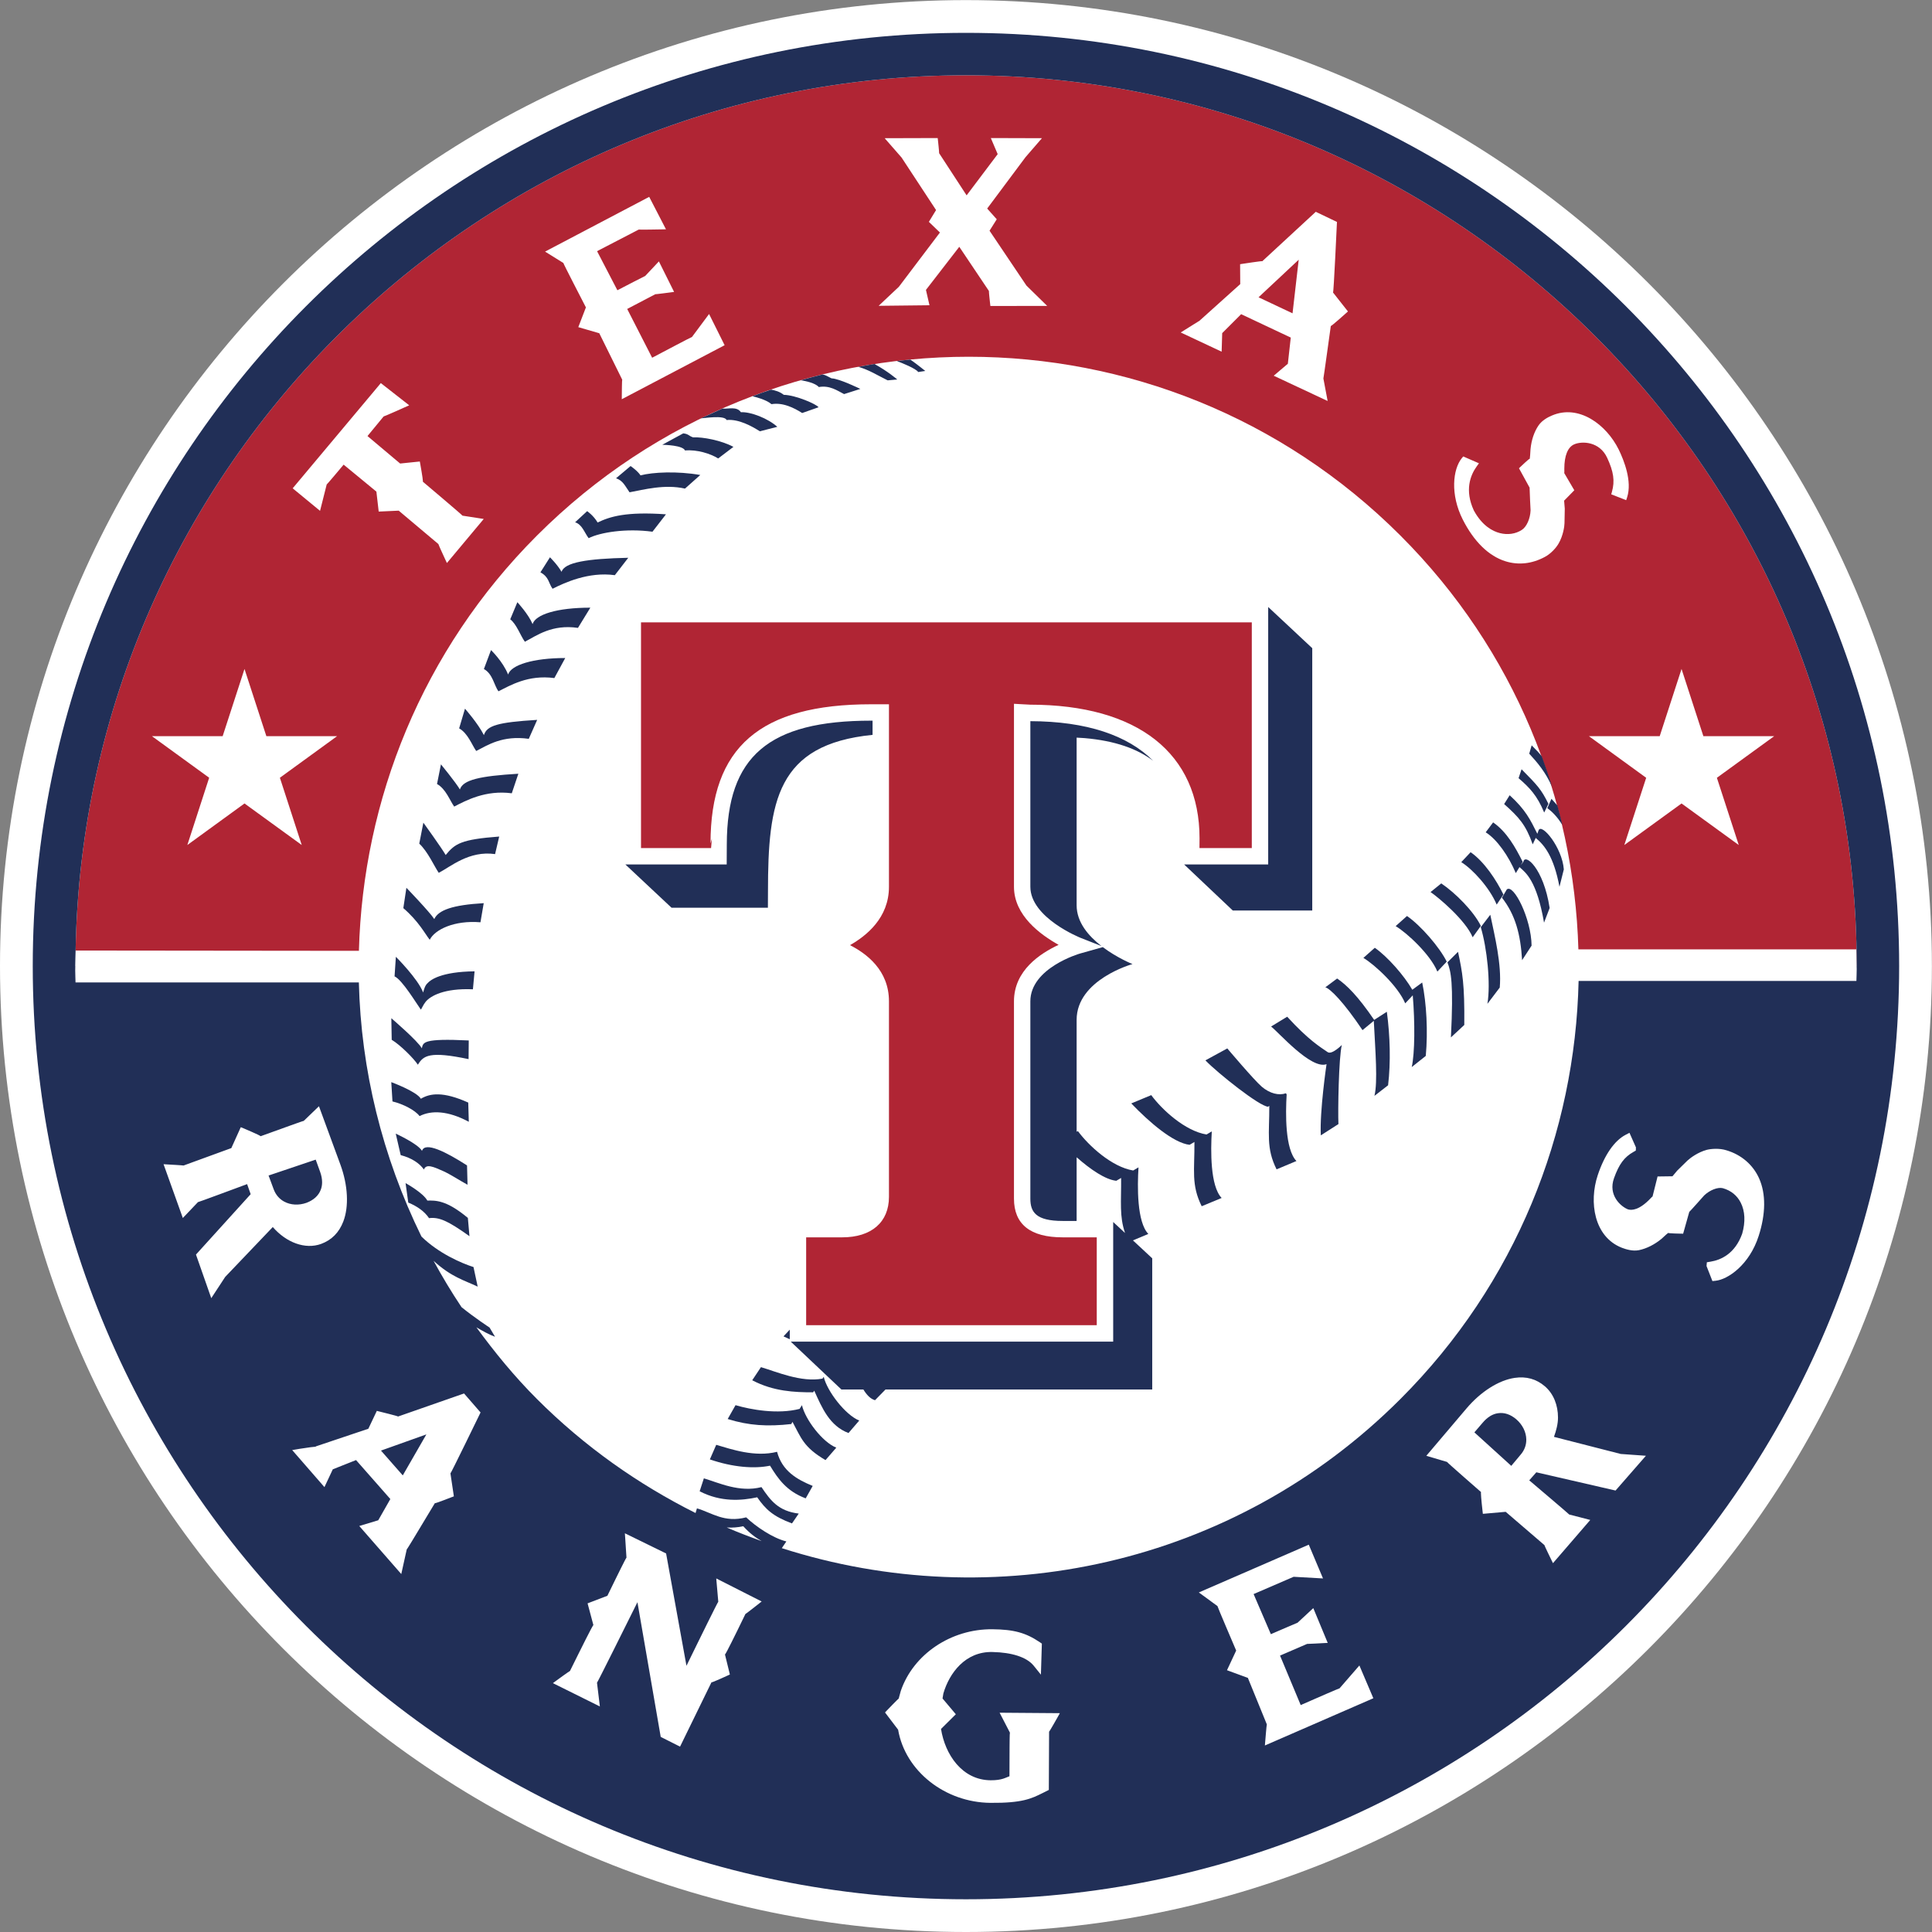
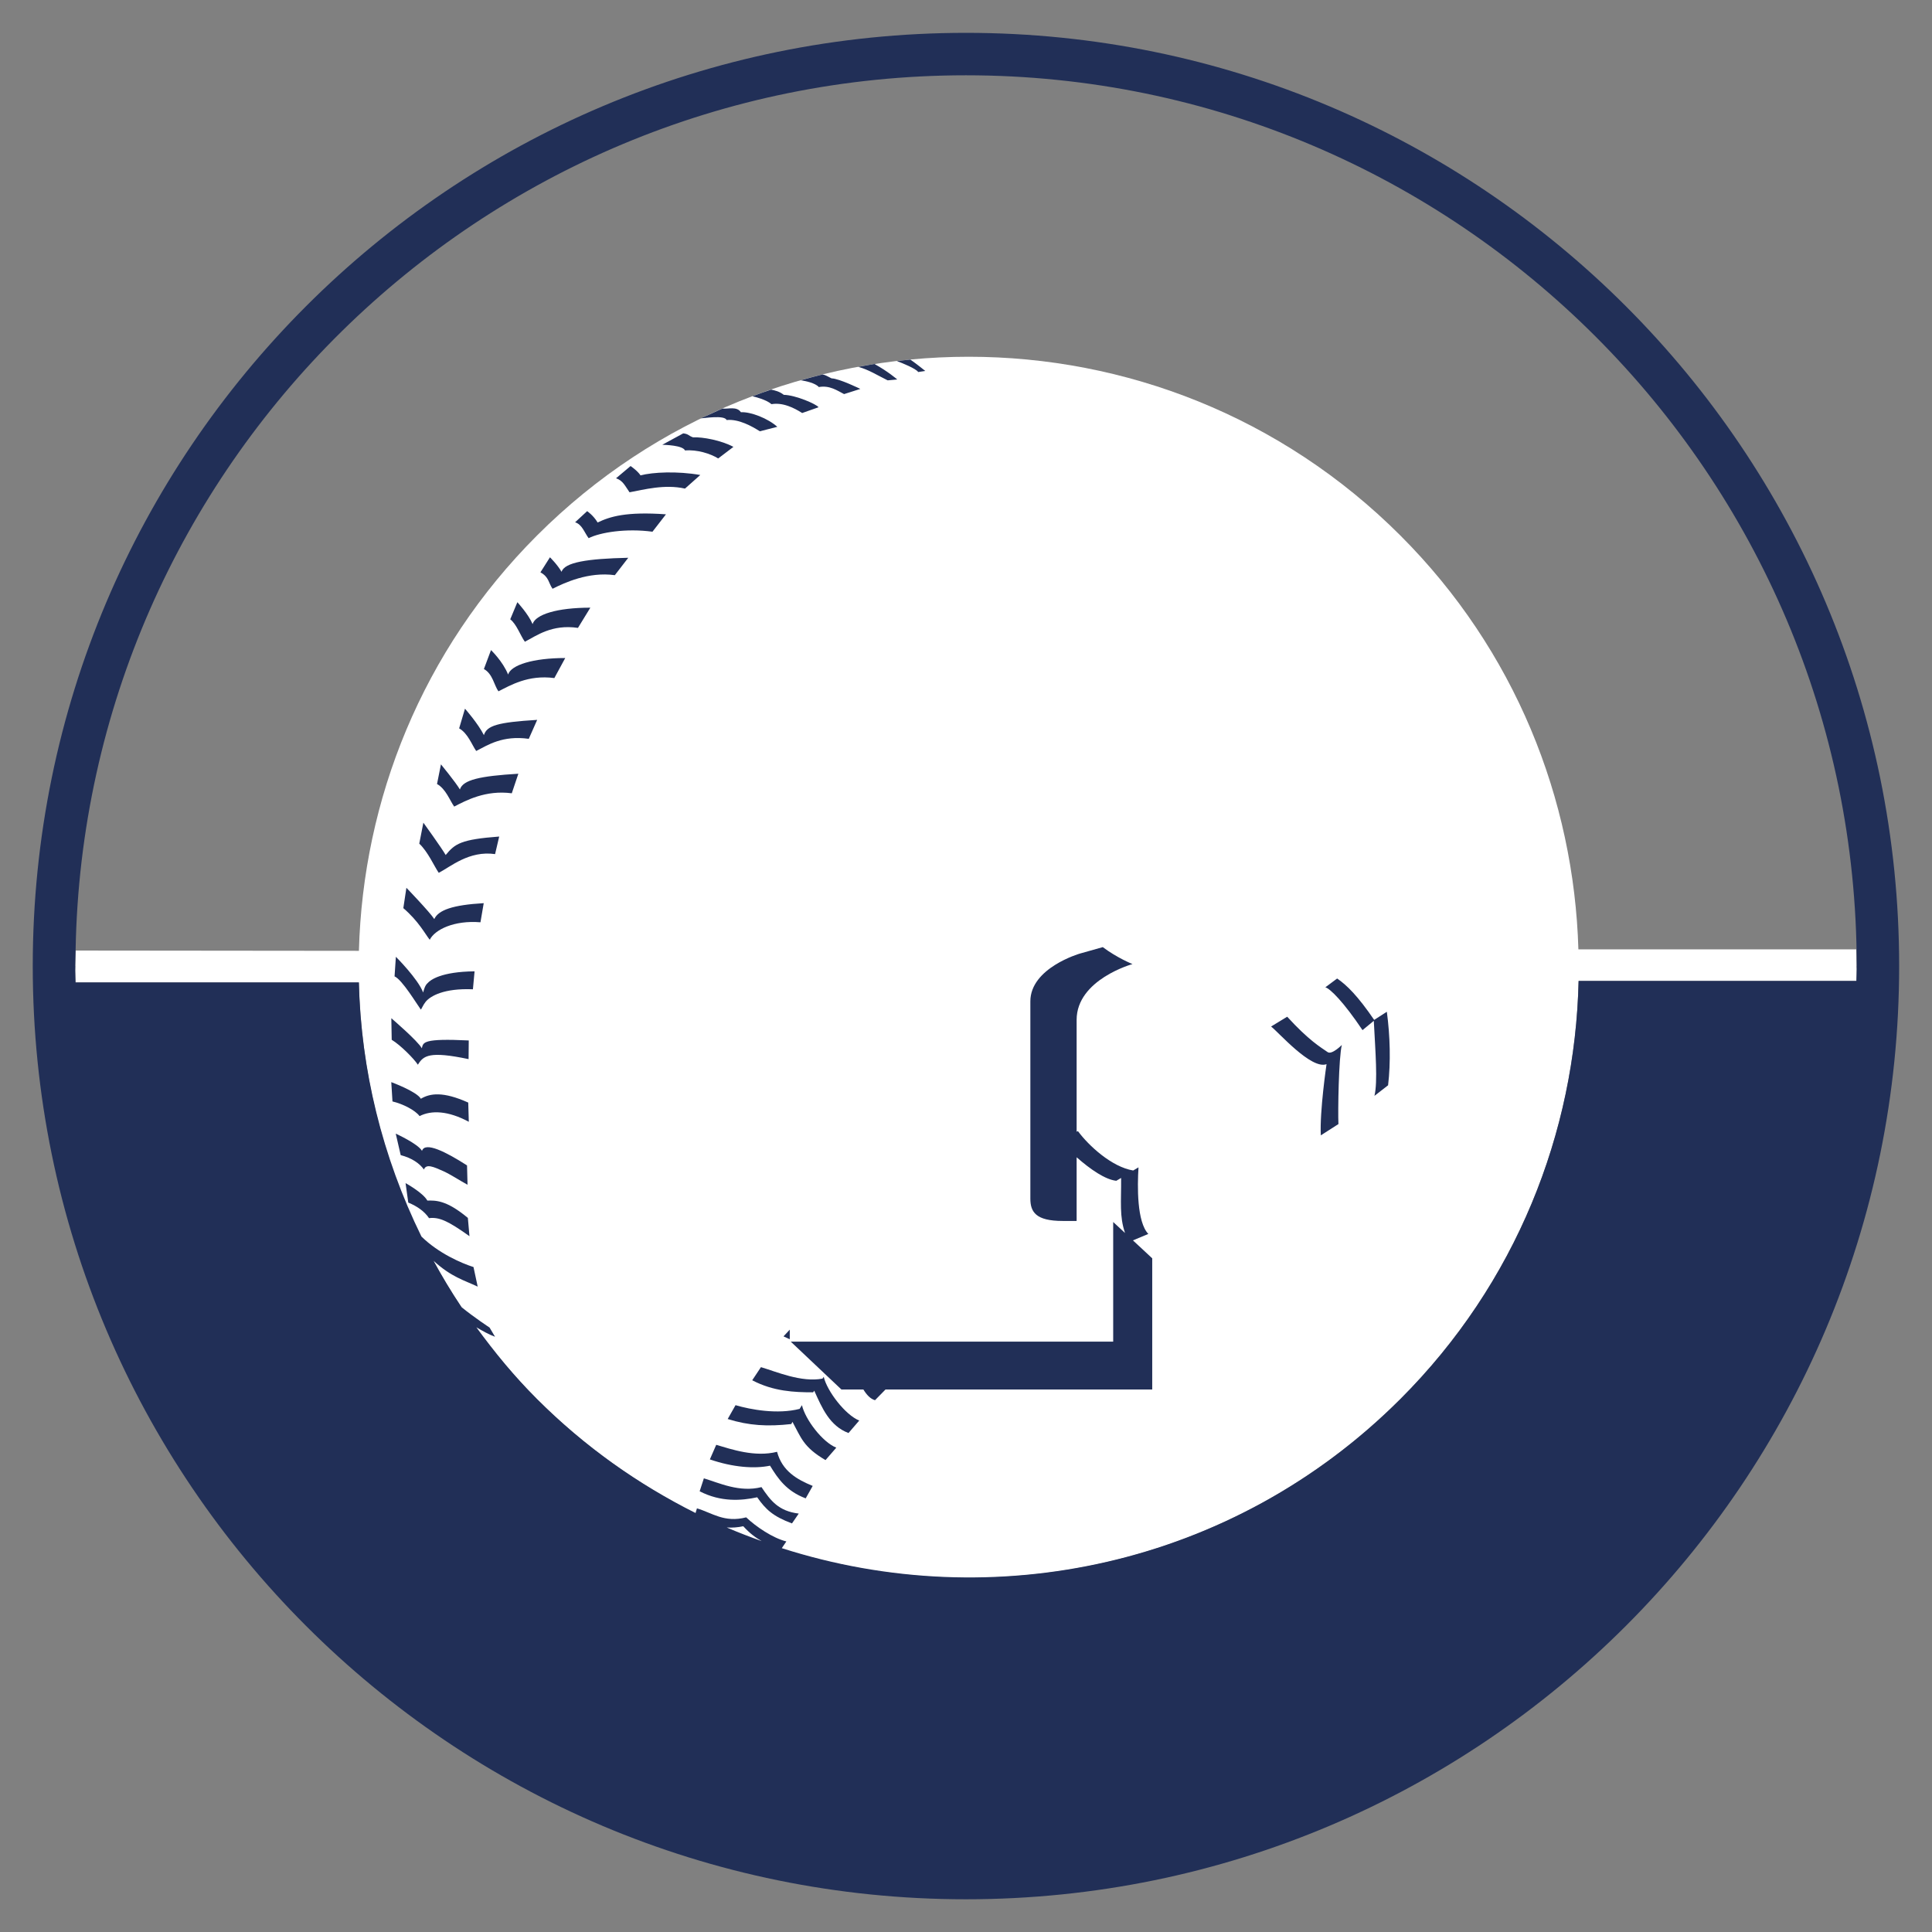
<svg xmlns="http://www.w3.org/2000/svg" width="499" height="499" viewBox="0 0 499 499" fill="none">
  <rect x="0" y="0" width="499" height="499" fill="#808080" stroke="none" />
-   <path fill-rule="evenodd" clip-rule="evenodd" d="M249.494 0.025C111.924 0.025 0 111.95 0 249.52C0 387.09 111.924 499 249.494 499C387.057 499 498.974 387.089 498.974 249.52C498.974 111.95 387.057 0.025 249.494 0.025Z" fill="white" />
  <path fill-rule="evenodd" clip-rule="evenodd" d="M479.535 249.506C479.515 248.071 479.463 246.643 479.43 245.208H407.67C406.543 206.406 391.323 167.938 361.707 138.328C300.136 76.745 200.267 76.751 138.69 138.322C108.982 168.036 93.749 206.655 92.7 245.582L19.526 245.509L19.446 249.473C19.44 249.866 19.427 250.227 19.427 250.646C19.427 251.681 19.493 252.703 19.506 253.739H92.687C93.644 292.783 108.891 331.546 138.69 361.345C200.267 422.929 300.123 422.929 361.707 361.332C391.597 331.448 406.851 292.534 407.723 253.365H479.476C479.496 252.33 479.554 251.308 479.554 250.273C479.554 250.017 479.534 249.762 479.534 249.506" fill="white" />
-   <path fill-rule="evenodd" clip-rule="evenodd" d="M249.494 19.446C123.974 19.446 21.688 120.487 19.526 245.503L92.7 245.581C93.749 206.655 108.982 168.036 138.69 138.322C200.267 76.752 300.136 76.745 361.707 138.329C391.323 167.938 406.543 206.406 407.67 245.208H479.43C479.463 246.643 479.515 248.071 479.535 249.506C479.535 249.513 479.555 249.513 479.555 249.519C479.555 122.649 376.351 19.446 249.494 19.446Z" fill="#B02534" />
  <path fill-rule="evenodd" clip-rule="evenodd" d="M479.554 250.273C479.554 251.308 479.495 252.33 479.476 253.365H407.723C406.851 292.535 391.598 331.448 361.707 361.332C318.469 404.583 256.4 417.327 201.925 399.859L203.105 398.123C199.645 397.277 195.288 394.342 192.725 391.905C187.032 393.359 183.933 390.738 180.008 389.579L179.648 390.784C164.886 383.394 151.002 373.657 138.69 361.345C132.859 355.52 127.754 349.256 123.037 342.815C124.603 343.746 126.398 344.742 127.859 345.26L126.451 342.888C126.451 342.888 122.434 340.248 119.204 337.613C116.596 333.715 114.204 329.718 111.984 325.649C116.655 329.895 119.846 330.635 123.378 332.312L122.296 327.254C119.289 326.304 113.287 323.736 108.851 319.372C98.715 298.687 93.238 276.292 92.687 253.739H19.506C19.493 252.703 19.427 251.681 19.427 250.646C19.427 250.226 19.44 249.866 19.447 249.473C19.447 249.499 19.427 249.493 19.427 249.519C19.427 248.169 19.506 246.846 19.526 245.503C21.688 120.487 123.974 19.446 249.494 19.446C376.351 19.446 479.554 122.649 479.554 249.519C479.554 249.513 479.534 249.513 479.534 249.506C479.534 249.762 479.554 250.017 479.554 250.273ZM187.707 394.525C189.137 394.612 190.572 394.502 191.972 394.198C193.676 396.072 195.137 397.127 196.729 398.044C193.696 396.95 190.682 395.81 187.707 394.525ZM249.494 8.484C116.374 8.484 8.459 116.404 8.459 249.519C8.459 382.627 116.373 490.548 249.494 490.548C382.614 490.548 490.516 382.627 490.516 249.519C490.516 116.405 382.615 8.484 249.494 8.484Z" fill="#212F57" />
-   <path fill-rule="evenodd" clip-rule="evenodd" d="M82.846 307.29C82.276 308.816 80.992 309.97 79.163 310.664C77.165 311.372 75.055 311.254 73.411 310.356H73.404C72.153 309.681 71.216 308.587 70.698 307.198C70.698 307.198 69.8 304.787 69.368 303.614C70.613 303.188 80.343 299.918 81.542 299.512C81.889 300.442 82.662 302.605 82.662 302.605C83.022 303.588 83.193 304.505 83.193 305.357C83.193 306.051 83.082 306.693 82.846 307.29ZM82.931 321.285C85.676 320.27 87.57 318.343 88.658 315.519C90.158 311.634 89.876 306.123 87.911 300.777L82.381 285.72L81.529 286.539C81.529 286.539 78.475 289.474 78.462 289.494C78.403 289.468 74.734 290.791 74.734 290.791C74.734 290.791 67.389 293.431 67.311 293.465C67.311 293.281 62.888 291.42 62.888 291.42L62.187 291.132C62.187 291.132 59.992 295.987 59.749 296.531C59.199 296.734 47.438 301.026 47.412 301.032C47.398 300.986 43.395 300.764 43.395 300.764L42.242 300.692L47.222 314.589L51.127 310.487C51.179 310.533 61.079 306.851 63.825 305.835C63.93 306.13 64.552 307.866 64.742 308.436C64.166 309.078 50.616 324.031 50.616 324.031L54.566 335.294C54.566 335.294 58.066 329.941 58.164 329.803C58.394 329.561 69.63 317.793 70.456 316.921C73.941 320.931 78.81 322.772 82.931 321.285ZM110.123 370.479C108.701 372.956 104.809 379.704 104.029 381.067C102.155 378.929 100.279 376.793 98.401 374.659C99.973 374.096 107.416 371.442 110.123 370.479ZM119.151 360.153C119.151 360.153 102.863 365.847 102.811 365.86C102.804 365.748 97.935 364.556 97.935 364.556L97.326 364.406C97.326 364.406 95.386 368.513 95.138 369.018L81.509 373.598L81.607 373.644C80.992 373.67 79.865 373.827 77.407 374.201L75.468 374.528L83.796 384.094C83.796 384.094 85.742 379.973 85.958 379.494C86.417 379.304 91.193 377.411 91.96 377.11C92.576 377.804 100.222 386.486 100.818 387.174C99.77 388.998 98.728 390.826 97.693 392.658C97.182 392.808 92.792 394.138 92.792 394.138L103.642 406.548C103.642 406.548 105.045 400.206 105.052 400.18C105.064 400.304 107.862 395.633 107.862 395.633C107.862 395.633 112.272 388.301 112.311 388.248C112.357 388.379 116.649 386.696 116.649 386.696L117.225 386.479C117.225 386.479 116.347 380.569 116.341 380.549C116.465 380.576 123.901 365.263 123.901 365.263L124.118 364.811L119.859 359.911L119.151 360.153ZM185.519 413.704C185.433 413.644 179.969 424.797 179.969 424.797C179.969 424.797 178.377 428.053 177.302 430.241L172.041 401.228L161.393 396.019L161.485 397.329C161.485 397.329 161.806 402.289 161.806 402.316C161.741 402.218 158.904 408.016 158.904 408.016C158.904 408.016 157.114 411.659 156.879 412.157C156.342 412.36 151.762 414.117 151.762 414.117L153.262 419.732C153.092 419.705 149.383 427.208 149.383 427.208C149.383 427.208 147.228 431.565 147.201 431.604C147.149 431.539 143.814 433.983 143.814 433.983L142.804 434.723L154.933 440.745C154.933 440.745 154.206 434.625 154.193 434.612C154.297 434.612 161.891 419.345 164.637 413.822C165.337 417.877 170.652 448.607 170.652 448.607L175.644 451.123C175.644 451.123 183.724 434.592 183.756 434.513C183.841 434.651 187.943 432.757 187.943 432.757L188.513 432.489C188.513 432.489 187.261 427.391 187.248 427.332C187.418 427.332 190.492 421.042 190.492 421.042C190.492 421.042 192.51 416.895 192.529 416.862C192.608 416.882 195.786 414.372 195.786 414.372L196.723 413.632L184.994 407.682C184.994 407.682 185.519 413.691 185.519 413.704ZM260.842 447.506C260.77 447.506 260.751 451.326 260.751 451.326L260.724 458.776C259.866 459.038 258.884 459.838 255.863 459.811C248.446 459.752 244.082 453.109 243.047 446.556C243.112 446.51 246.375 443.254 246.375 443.254L246.873 442.763C246.873 442.763 243.853 439.179 243.44 438.687L243.656 437.39C245.183 432.148 249.317 426.513 256.328 426.684C261.386 426.788 265.148 428.02 266.923 430.15C266.916 430.137 267.552 430.923 267.552 430.923L268.849 432.535L269.092 424.515L268.587 424.168C264.964 421.71 261.858 420.858 256.302 420.806C245.622 420.708 235.905 427.254 232.662 436.722C232.648 436.767 232.131 438.687 232.112 438.726C232.078 438.654 229.032 441.819 229.032 441.819L228.586 442.297L231.966 446.747C233.795 457.433 244.082 465.545 255.81 465.643C264.046 465.721 266.445 464.523 269.255 463.127L270.893 462.307L270.959 447.251C271.064 447.251 273.109 443.614 273.109 443.614L273.744 442.481L258.182 442.363C258.182 442.363 260.829 447.461 260.842 447.506ZM345.975 436.073C345.949 436.007 339.462 438.851 339.462 438.851C339.462 438.851 336.939 439.951 335.95 440.391C335.649 439.651 331.121 428.852 330.61 427.607C331.757 427.116 337.588 424.6 337.601 424.593C337.614 424.626 341.854 424.383 341.854 424.383L342.928 424.331L339.2 415.348C339.2 415.348 335.138 419.122 335.131 419.122C335.118 419.096 328.363 422.025 328.363 422.025C328.363 422.025 328.277 422.065 328.238 422.077C327.74 420.898 324.281 412.885 323.783 411.718C324.844 411.26 333.788 407.414 334.122 407.256C334.535 407.289 341.709 407.682 341.709 407.682L338.034 398.962L336.998 399.413L309.637 411.299L314.446 414.818C314.446 415.021 318.895 425.393 319.281 426.31C319.032 426.847 316.909 431.388 316.909 431.388C316.909 431.388 321.745 433.164 322.302 433.367C322.532 433.924 327.19 445.351 327.202 445.383C327.137 445.397 326.803 449.551 326.803 449.551L326.698 450.828L354.709 438.628L351.105 430.163C351.105 430.163 346.001 436.06 345.975 436.073ZM394.212 371.881C394.212 373.271 393.727 374.574 392.784 375.675C392.784 375.681 391.146 377.634 390.334 378.604C389.331 377.686 381.737 370.8 380.806 369.954C381.436 369.208 382.942 367.464 382.942 367.464C384.161 366.024 385.504 365.198 386.912 365.008C388.525 364.765 390.15 365.309 391.631 366.58C393.249 367.976 394.179 369.883 394.212 371.757V371.881ZM401.361 371.114C401.963 369.444 402.402 367.747 402.402 366.141C402.402 362.905 401.242 359.982 399.028 358.069C396.807 356.156 394.192 355.442 391.211 355.881C387.096 356.483 382.444 359.439 378.769 363.776L368.389 376.009C368.389 376.009 373.717 377.589 373.743 377.589V377.595C373.743 377.713 382.444 385.307 382.536 385.385C382.51 385.385 382.496 385.477 382.496 385.635C382.496 386.65 382.91 390.247 382.91 390.247L382.995 390.994C382.995 390.994 388.322 390.522 388.892 390.476C389.37 390.882 398.884 399.06 398.884 399.06C398.884 399.19 400.594 402.696 400.594 402.696L401.105 403.738L410.737 392.573C410.737 392.573 405.305 391.171 405.298 391.171C405.298 391.105 397.213 384.232 394.978 382.345C395.358 381.905 396.446 380.675 396.807 380.268C397.645 380.458 417.269 384.978 417.269 384.978L425.112 375.996L418.606 375.531C418.488 375.504 402.626 371.442 401.361 371.114ZM454.355 304.374C452.769 300.829 449.761 298.241 445.869 297.088C444.146 296.551 442.076 296.668 440.765 296.996V297.003C438.583 297.599 436.657 299.001 435.851 299.742L433.198 302.342C433.125 302.408 432.28 303.437 431.972 303.81C431.422 303.824 428.12 303.863 428.12 303.863C428.12 303.863 426.868 308.816 426.822 309.033C426.75 309.039 426.344 309.478 426.344 309.478C423.369 312.63 421.397 312.636 420.486 312.361C418.566 311.608 415.297 308.659 416.87 304.301C418.16 300.691 419.523 298.844 421.902 297.514L422.498 297.174L422.531 296.348L420.86 292.58L419.85 293.11C416.948 294.63 414.4 298.326 412.67 303.516C410.344 310.5 411.72 319.451 418.881 322.268C420.008 322.694 421.679 323.211 423.297 322.897C425.276 322.497 427.353 321.442 429.155 319.955C429.181 319.929 430.347 318.861 430.347 318.861C430.315 318.894 430.806 318.487 430.872 318.435C430.911 318.579 434.135 318.632 434.135 318.632L434.725 318.638C434.725 318.638 436.31 313.023 436.31 313.003C436.375 313.023 440.163 308.751 440.163 308.751C441.611 307.375 443.655 306.569 444.959 306.883C447.16 307.506 448.68 308.829 449.585 310.599C450.718 312.807 450.849 315.591 449.971 318.651C448.123 323.808 444.507 325.426 441.801 325.865L440.851 326.022L440.765 326.992L442.285 330.878L443.085 330.798C446.282 330.484 451.871 326.671 454.25 319.168C456.078 313.455 456.11 308.331 454.355 304.374ZM119.446 133.185C119.446 133.047 109.376 124.555 109.212 124.412C109.225 124.412 109.232 124.379 109.232 124.32C109.232 123.652 108.557 119.897 108.557 119.897L108.432 119.197C108.432 119.197 103.898 119.667 103.348 119.72C102.902 119.353 95.904 113.456 94.915 112.624C95.682 111.687 99.075 107.586 99.089 107.559C99.128 107.625 104.527 105.201 104.527 105.201L105.693 104.683L98.355 98.943L97.883 99.52L75.593 126.122L82.663 131.94L84.379 125.132C84.425 125.165 87.662 121.319 88.756 120.009C89.758 120.834 96.796 126.626 97.215 126.974C97.287 127.517 97.811 132.13 97.811 132.13C97.811 132.13 102.45 131.92 102.981 131.894C103.413 132.254 113.228 140.517 113.228 140.517C113.228 140.674 114.918 144.317 114.918 144.317L115.43 145.418L124.944 134.037C124.944 134.037 119.466 133.192 119.446 133.185ZM151.33 79.392C151.106 79.949 149.364 84.496 149.364 84.496C149.364 84.496 154.212 85.898 154.782 86.068C155.064 86.638 160.686 98.026 160.705 98.058C160.633 98.072 160.607 101.833 160.607 101.833L160.594 103.111L187.157 89.161L183.14 81.101C183.14 81.101 178.724 87.025 178.724 87.038C178.684 86.979 170.213 91.461 168.437 92.398C166.284 88.2 164.135 84 161.99 79.798C163.117 79.208 169.23 75.998 169.256 75.991C169.256 76.037 173.043 75.539 173.043 75.539L174.105 75.395L170.18 67.513L166.648 71.273C166.635 71.241 161.078 74.13 159.46 74.969C158.877 73.849 154.808 65.999 154.212 64.872C155.418 64.243 164.952 59.302 164.977 59.29C164.984 59.362 170.777 59.25 170.777 59.25L172.007 59.224L167.677 50.844L166.995 51.204L140.78 64.984L145.504 67.919C145.504 68.122 150.55 77.879 151.329 79.392M325.06 76.784C326.318 75.604 333.25 69.131 335.432 67.08C335.092 70.048 334.024 79.3 333.84 80.925C332.405 80.25 326.567 77.492 325.06 76.784ZM315.671 86.042C316.031 85.675 319.93 81.777 320.566 81.148C321.444 81.554 332.491 86.769 333.382 87.188C333.277 88.086 332.681 93.426 332.628 93.951C332.228 94.278 328.978 97.043 328.978 97.043L342.902 103.569C342.902 103.569 341.808 97.764 341.808 97.757C341.854 97.757 343.688 84.404 343.721 84.201C343.845 84.306 347.62 80.918 347.62 80.918L348.15 80.44C348.15 80.44 344.317 75.565 344.298 75.552C344.474 75.539 345.287 57.842 345.287 57.842L345.32 57.33L339.842 54.703L339.462 55.057C339.462 55.057 326.076 67.434 326.03 67.467C326.01 67.355 320.946 68.135 320.946 68.135L320.296 68.24C320.296 68.24 320.323 72.787 320.33 73.383C319.838 73.823 309.768 82.877 309.768 82.877C309.872 82.799 306.151 85.125 306.151 85.125L304.958 85.872L315.527 90.832C315.527 90.832 315.645 86.566 315.671 86.042ZM388.833 144.966C392.174 146.014 395.693 145.628 398.983 143.852C400.568 143.02 401.943 141.467 402.546 140.399C403.752 138.349 404.073 135.898 404.08 135.125L404.152 131.377C404.152 131.305 404.021 129.817 403.982 129.313C404.375 128.907 406.615 126.626 406.615 126.626C406.615 126.626 404.08 122.308 404.015 122.191C404.034 122.177 404.04 122.059 404.04 121.915C404.04 121.699 404.034 121.175 404.034 121.037C404.034 117.715 404.924 115.487 406.583 114.767C408.581 113.882 413.148 113.994 415.107 118.253C416.777 121.85 417.112 124.228 416.339 127.006L416.155 127.675L420.015 129.182L420.27 128.395C421.574 124.3 419.47 118.967 418.101 116.143C414.897 109.637 407.762 104.343 400.83 107.323C399.755 107.769 398.261 108.582 397.364 109.899C396.256 111.517 395.523 113.692 395.306 116.019L395.201 117.643C395.201 117.558 395.129 118.377 395.116 118.482C394.986 118.397 392.757 120.532 392.757 120.532L392.325 120.946C392.325 120.946 395.07 125.938 395.077 125.965C395.07 125.965 395.07 126.024 395.07 126.128C395.07 127.072 395.32 131.796 395.32 131.796C395.247 133.926 394.297 136.088 393.046 136.874C391.454 137.909 389.409 138.204 387.411 137.693C385.531 137.221 382.831 135.819 380.669 131.855C378.251 126.626 379.745 122.754 381.422 120.441L381.986 119.661L377.93 117.892L377.556 118.338C375.244 121.188 374.523 127.708 377.806 134.194C380.695 139.888 384.508 143.616 388.833 144.966ZM239.155 74.877C239.555 74.367 246.663 65.167 247.765 63.745L255.424 75.159C255.417 75.159 255.417 75.185 255.417 75.231C255.417 75.716 255.719 78.35 255.719 78.35L255.797 79.031L270.467 79.011L265.121 73.77C265.121 73.744 256.951 61.622 255.581 59.591C255.961 58.975 257.441 56.636 257.441 56.636L254.971 53.864L264.865 40.603L269.111 35.695L255.915 35.655L256.367 36.724C256.367 36.724 257.416 39.168 257.684 39.81C257.219 40.426 250.752 49.01 249.658 50.457C247.285 46.825 244.915 43.19 242.548 39.554C242.555 39.554 242.555 39.528 242.555 39.476C242.555 38.984 242.267 36.344 242.267 36.344L242.188 35.656L228.494 35.696L232.858 40.688C232.858 40.701 240.465 52.278 241.769 54.258C241.409 54.873 239.909 57.298 239.909 57.298C239.909 57.298 242.09 59.401 242.765 60.056C242.011 61.059 232.157 74.071 232.157 74.078C232.137 74.078 228.37 77.636 228.37 77.636L226.948 78.986L240.065 78.841L239.155 74.877ZM434.311 172.78L439.953 190.143H458.233L443.44 200.89L449.088 218.253L434.312 207.521L419.531 218.253L425.179 200.89L410.397 190.144H428.671L434.312 172.781M63.15 172.78L68.798 190.143H87.058L72.29 200.876L77.932 218.252L63.15 207.52L48.388 218.252L54.023 200.876L39.248 190.143H57.508L63.15 172.78Z" fill="white" />
  <path fill-rule="evenodd" clip-rule="evenodd" d="M238.984 95.811C238.984 95.811 236.737 93.99 235.132 92.876C233.965 92.974 232.806 93.125 231.652 93.256C232.714 93.656 236.606 95.182 237.143 96.086L238.984 95.811ZM231.75 98.013C231.75 98.013 229.34 95.916 225.854 94.01C224.452 94.232 223.069 94.508 221.68 94.757C224.268 95.425 226.673 96.965 229.267 98.236L231.751 98.013M218.01 101.787L222.21 100.45C222.21 100.45 216.76 97.77 214.774 97.725C213.784 97.253 213.247 96.847 212.454 96.715C210.567 97.181 208.714 97.685 206.839 98.216C208.058 98.406 210.561 98.911 211.485 99.966C214.289 99.468 216.235 100.876 218.011 101.787M207.187 106.675L211.413 105.188C210.941 104.408 205.483 102.036 202.436 101.977C201.329 101.099 200.15 100.837 199.16 100.634C197.535 101.178 195.93 101.748 194.325 102.351C194.868 102.468 197.83 103.156 199.265 104.388C202.194 103.89 205.083 105.338 207.187 106.675ZM187.674 108.483C190.819 108.182 194.214 110.102 196.258 111.393L200.765 110.239C198.341 108.057 193.905 106.334 191.356 106.465C190.288 104.867 188.028 105.699 186.593 105.522L181.023 108.051C181.744 108.051 187.084 107.127 187.674 108.483ZM185.492 118.41L189.43 115.422C186.344 113.752 181.522 112.834 179 112.958C177.741 112.519 177.918 112.107 176.47 111.93L171.058 114.872C171.746 114.911 176.319 115.002 176.928 116.346C180.048 116.077 183.5 117.165 185.492 118.41ZM162.599 127.15C166.275 126.47 171.661 125.008 176.922 126.194L180.873 122.682C174.93 121.64 168.627 121.942 165.436 122.78C164.663 121.588 162.868 120.369 162.868 120.369L159.107 123.534C160.902 124.097 161.505 125.617 162.599 127.151M152.03 138.997C155.07 137.483 161.754 136.415 168.522 137.333L172.008 132.838C161.754 132.104 157.548 133.408 154.356 134.954C153.262 133.1 151.65 132.019 151.65 132.019L148.538 134.895C150.333 135.452 150.91 137.483 152.03 138.997ZM145.04 147.692C143.978 145.831 142.045 143.937 142.045 143.937L139.581 147.823C141.841 149.068 141.625 150.529 142.713 152.068C145.773 150.528 152.011 147.613 158.799 148.557L162.271 144.062C151.651 144.298 145.813 145.235 145.04 147.692ZM137.557 161.19C136.482 158.62 133.625 155.541 133.625 155.541L131.785 159.957C133.415 161.189 134.438 164.21 135.565 165.749C138.605 164.17 142.536 161.189 149.278 162.172L152.476 156.95C143.873 156.95 138.323 158.7 137.556 161.19M131.234 174.221C129.877 170.821 126.817 167.905 126.817 167.905L124.983 172.8C127.27 174.038 127.637 177.058 128.737 178.552C131.784 177.045 136.364 174.228 143.178 175.132L145.989 169.956C137.707 169.956 131.981 171.745 131.234 174.221ZM124.983 189.868C123.45 186.828 120.095 183.041 120.095 183.041L118.588 188.125C120.842 189.39 121.89 192.41 122.991 193.963C126.044 192.41 129.786 189.888 136.574 190.825L138.742 185.93C128.436 186.56 125.757 187.424 124.983 189.868ZM118.785 203.903C117.69 202.049 113.89 197.416 113.89 197.416L112.874 202.494C115.161 203.759 116.184 206.766 117.31 208.326C120.33 206.766 125.415 203.995 132.184 204.892L133.881 199.84C123.928 200.437 119.577 201.413 118.785 203.903ZM115.115 220.834C114.035 218.966 109.349 212.48 109.349 212.48L108.288 217.898C110.535 219.988 112.219 223.868 113.32 225.433C116.367 223.88 121.137 219.635 127.872 220.598L128.934 216.064C119.086 216.804 117.514 217.898 115.115 220.834ZM110.994 242.724C112.311 240.104 117.284 237.647 124.092 238.21L124.937 233.27C116.865 233.735 113.228 235.065 112.167 237.378C110.974 235.53 104.966 229.299 104.966 229.299L104.173 234.554C108.177 237.994 109.828 241.29 110.994 242.724ZM108.7 260.763C108.95 260.481 109.277 259.557 109.952 258.725C111.164 257.264 114.65 255.2 122.146 255.515L122.572 250.875C113.936 250.974 111.158 253.09 110.424 253.942C109.743 254.538 109.474 255.692 109.29 256.34C107.96 252.808 102.247 247.121 102.247 247.121L101.907 252.179C103.898 253.07 107.586 259.243 108.7 260.763ZM121.084 289.736L120.94 284.776C114.434 281.854 111.086 282.372 108.7 283.787C107.593 281.893 101.06 279.495 101.06 279.495L101.369 284.482C104.016 285.104 107.239 286.735 108.367 288.269C111.4 286.716 115.718 286.86 121.084 289.736ZM107.934 275C109.343 272.642 110.922 271.423 121.025 273.552L121.071 268.73C109.159 268.153 109.323 269.228 108.95 270.755C107.934 268.861 101.074 262.99 101.074 262.99L101.172 268.56C103.407 269.896 106.899 273.415 107.934 275ZM109.494 302.061C110.077 300.501 111.977 301.367 114.434 302.454C116.622 303.464 118.247 304.623 120.757 305.999L120.626 301.006C115.135 297.481 109.762 294.795 108.996 297.246C107.921 295.391 102.214 292.803 102.214 292.803L103.492 298.346C106.447 299.113 108.386 300.515 109.494 302.061ZM110.81 314.622C113.412 314.307 115.685 315.303 121.255 319.287L120.842 314.569C115.155 309.812 112.39 310.081 110.372 310.081C109.264 308.056 104.75 305.58 104.75 305.58L105.45 310.605C107.842 311.581 109.684 312.945 110.81 314.622ZM342.902 271.738C341.12 270.493 338.08 268.763 332.458 262.598L328.298 265.133C330.178 266.542 338.656 276.337 342.62 274.856C342.62 274.856 340.825 286.978 341.14 293.242L345.693 290.326C345.536 287.03 345.759 273.133 346.571 269.89C346.748 269.72 344.029 272.53 342.901 271.738M354.925 263.423C350.673 257.198 347.829 254.413 345.359 252.73L342.312 255.003C343.59 255.37 347.036 258.803 351.912 266.063L354.827 263.659C355.24 271.711 355.875 279.364 354.997 283.04L358.516 280.308C359.223 274.418 359.04 267.57 358.195 261.32L354.925 263.423ZM196.677 384.094C190.983 385.542 185.715 382.994 181.797 381.827L180.709 385.169C186.226 388.026 191.54 387.587 195.569 386.722C197.778 389.873 199.652 391.642 204.553 393.471L206.302 390.928C201.086 390.293 199.042 387.619 196.677 384.094ZM200.7 374.974C194.973 376.422 188.939 374.332 184.988 373.172L183.343 376.939C189.313 378.984 194.843 379.403 198.885 378.558C200.942 381.945 203.177 385.162 208.097 386.997L209.906 383.787C205.83 382.116 202.03 379.947 200.7 374.974ZM207.128 362.93L206.525 363.887C200.825 365.355 193.912 364.084 189.974 362.931L187.949 366.508C193.453 368.218 198.249 368.488 204.369 367.806L204.684 367.242C206.911 371.324 207.481 373.755 213.214 377.116L215.999 373.906C212.389 372.451 207.992 366.633 207.128 362.931" fill="#212F57" />
  <path fill-rule="evenodd" clip-rule="evenodd" d="M212.755 355.612L212.434 356.071C206.956 357.119 200.456 354.262 196.538 353.109L194.284 356.497C199.801 359.387 205.174 359.609 210.016 359.609L210.304 359.189C212.322 363.652 214.262 368.277 219.15 370.125L221.928 366.901C218.331 365.46 213.626 359.321 212.755 355.612ZM202.363 345.161C202.861 345.397 203.418 345.653 203.982 345.901V343.425L202.363 345.161ZM296.59 318.704C293.629 315.611 293.746 306.458 294.054 301.504L292.685 302.317C287.155 301.412 281.179 295.909 278.415 292.154L278.074 292.292V263.41C278.074 252.992 292.502 249.001 292.502 249.001C292.502 249.001 288.577 247.442 284.829 244.625L278.971 246.275C278.841 246.309 266.122 249.991 266.122 258.627V309.583C266.122 313.043 267.544 315.349 274.476 315.349H278.061C278.074 315.015 278.093 314.681 278.074 314.327V298.903C281.671 302.061 285.451 304.656 288.314 304.977L289.566 304.243C289.612 310.448 289.088 314.117 290.576 318.461L287.516 315.618V346.518H204.237L217.322 358.882H222.996C223.835 360.251 224.804 361.312 225.996 361.647L228.709 358.882H297.599V325L292.619 320.368L296.59 318.704Z" fill="#212F57" />
-   <path fill-rule="evenodd" clip-rule="evenodd" d="M312.984 292.213L311.627 293.019C306.084 292.121 300.115 286.618 297.344 282.85L292.187 284.993C296.859 289.867 303.051 295.194 307.244 295.686L308.502 294.946C308.554 302.271 307.617 305.986 310.376 311.549L315.526 309.413C312.558 306.327 312.689 297.147 312.984 292.213ZM332.319 282.68L332.136 282.372C330.308 283.007 327.988 282.45 325.905 280.688C323.847 278.918 316.987 270.788 316.987 270.788L311.333 273.874C314.609 277.248 325.328 285.772 327.523 285.844L327.837 285.609C327.87 292.783 326.966 296.511 329.717 302.022L334.842 299.872C331.887 296.8 332.024 287.613 332.319 282.68ZM364.772 255.632C362.662 251.963 358.351 247.055 355.082 244.795L352.14 247.409C355.081 249.152 361.123 254.761 362.938 259.151L364.89 257.074C365.473 264.071 365.434 271.941 364.628 275.604L368.251 272.72C368.834 266.41 368.448 259.111 367.327 253.765L364.772 255.632ZM373.847 248.556C374.751 250.908 375.459 253.765 374.745 267.944L378.198 264.727C378.296 254.093 377.719 251.19 376.579 245.837L373.847 248.556ZM382.456 239.475C384.056 244.841 385.058 253.975 384.173 259.269L387.357 255.069C387.895 249.08 386.021 241.611 384.914 236.264L382.456 239.474M389.172 229.738L387.934 231.861C391.4 236.31 392.73 241.316 393.13 247.999L395.58 244.238C395.502 237.26 390.902 228.146 389.172 229.738ZM393.451 222.603L392.77 223.435L393.28 222.603C391.433 218.888 389.186 214.865 385.647 212.408L383.727 214.969C386.637 216.771 389.664 221.122 391.505 225.512L392.449 223.959C394.054 225.342 396.917 227.439 398.798 238.302L400.246 234.522C398.66 224.195 393.844 220.303 393.451 222.603ZM397.389 214.452L397.068 215.349C395.24 211.68 394.041 209.164 389.919 205.397L388.491 207.67C392.357 211.117 394.067 213.023 395.869 218.075L396.779 216.149L396.669 216.444C398.837 218.239 401.294 221.122 402.781 229.044L403.908 224.542C403.469 218.829 398.155 212.486 397.388 214.452M363.403 236.585L360.473 239.199C363.396 240.936 369.443 246.544 371.246 250.941L373.663 248.372C371.823 244.657 366.961 239.036 363.403 236.585ZM372.255 228.166L369.483 230.406C371.501 231.756 378.538 237.666 380.36 242.076L382.483 239.147C380.642 235.406 375.95 230.662 372.255 228.166ZM386.565 233.643L388.308 231.042C386.473 227.301 383.387 222.57 379.836 220.106L377.418 222.675C380.32 224.457 384.724 229.247 386.565 233.643ZM398.837 209.865L399.925 207.618C398.083 203.857 397.107 202.854 392.992 198.688L392.219 200.988C395.096 203.458 397.029 205.495 398.837 209.865ZM399.643 208.732C400.921 209.656 402.198 210.952 403.528 213.062C403.132 211.382 402.706 209.709 402.251 208.044L400.711 206.321L399.643 208.732ZM398.221 195.352C397.625 194.592 396.806 193.694 395.601 192.509L394.971 194.658C397.121 196.984 399.211 199.454 400.881 203.228C400.069 200.568 399.171 197.953 398.221 195.352ZM305.842 223.271L318.402 235.163H338.93V167.413L327.55 156.773V223.271H305.842ZM266.122 229.03C266.122 237.063 279.037 242.207 279.168 242.26L284.482 244.343C281.166 241.774 278.074 238.243 278.074 233.8V190.517L280.118 190.641C288.059 191.323 293.786 193.426 297.855 196.505C291.263 189.907 280.629 186.304 266.122 186.265V229.03ZM225.027 186.133C198.55 186.133 187.745 195.319 187.719 218.082L187.693 223.271H161.523L173.455 234.456H198.334L198.354 230.276C198.354 206.963 200.64 192.266 225.368 189.802V186.133H225.028" fill="#212F57" />
-   <path fill-rule="evenodd" clip-rule="evenodd" d="M261.89 309.583V258.627C261.89 250.633 268.685 246.243 273.416 244.035C268.744 241.421 261.891 236.474 261.891 229.03V181.776L264.125 181.901C264.125 181.901 266.143 182.005 266.032 182.005C293.865 182.005 309.82 194.585 309.82 216.535C309.82 216.535 309.807 217.793 309.8 219.038H323.317V160.744H165.561V219.038H183.658C183.769 217.846 183.868 216.653 183.868 216.653L183.514 217.833C183.514 192.98 196.31 181.901 225.028 181.901H229.602V229.031C229.602 237.109 223.744 241.709 219.544 244.114C223.777 246.295 229.602 250.554 229.602 258.627V309.117C229.602 315.67 225.087 319.582 217.519 319.582H208.215V342.278H283.271V319.582H274.477C266.117 319.582 261.891 316.22 261.891 309.582" fill="#B02534" />
</svg>